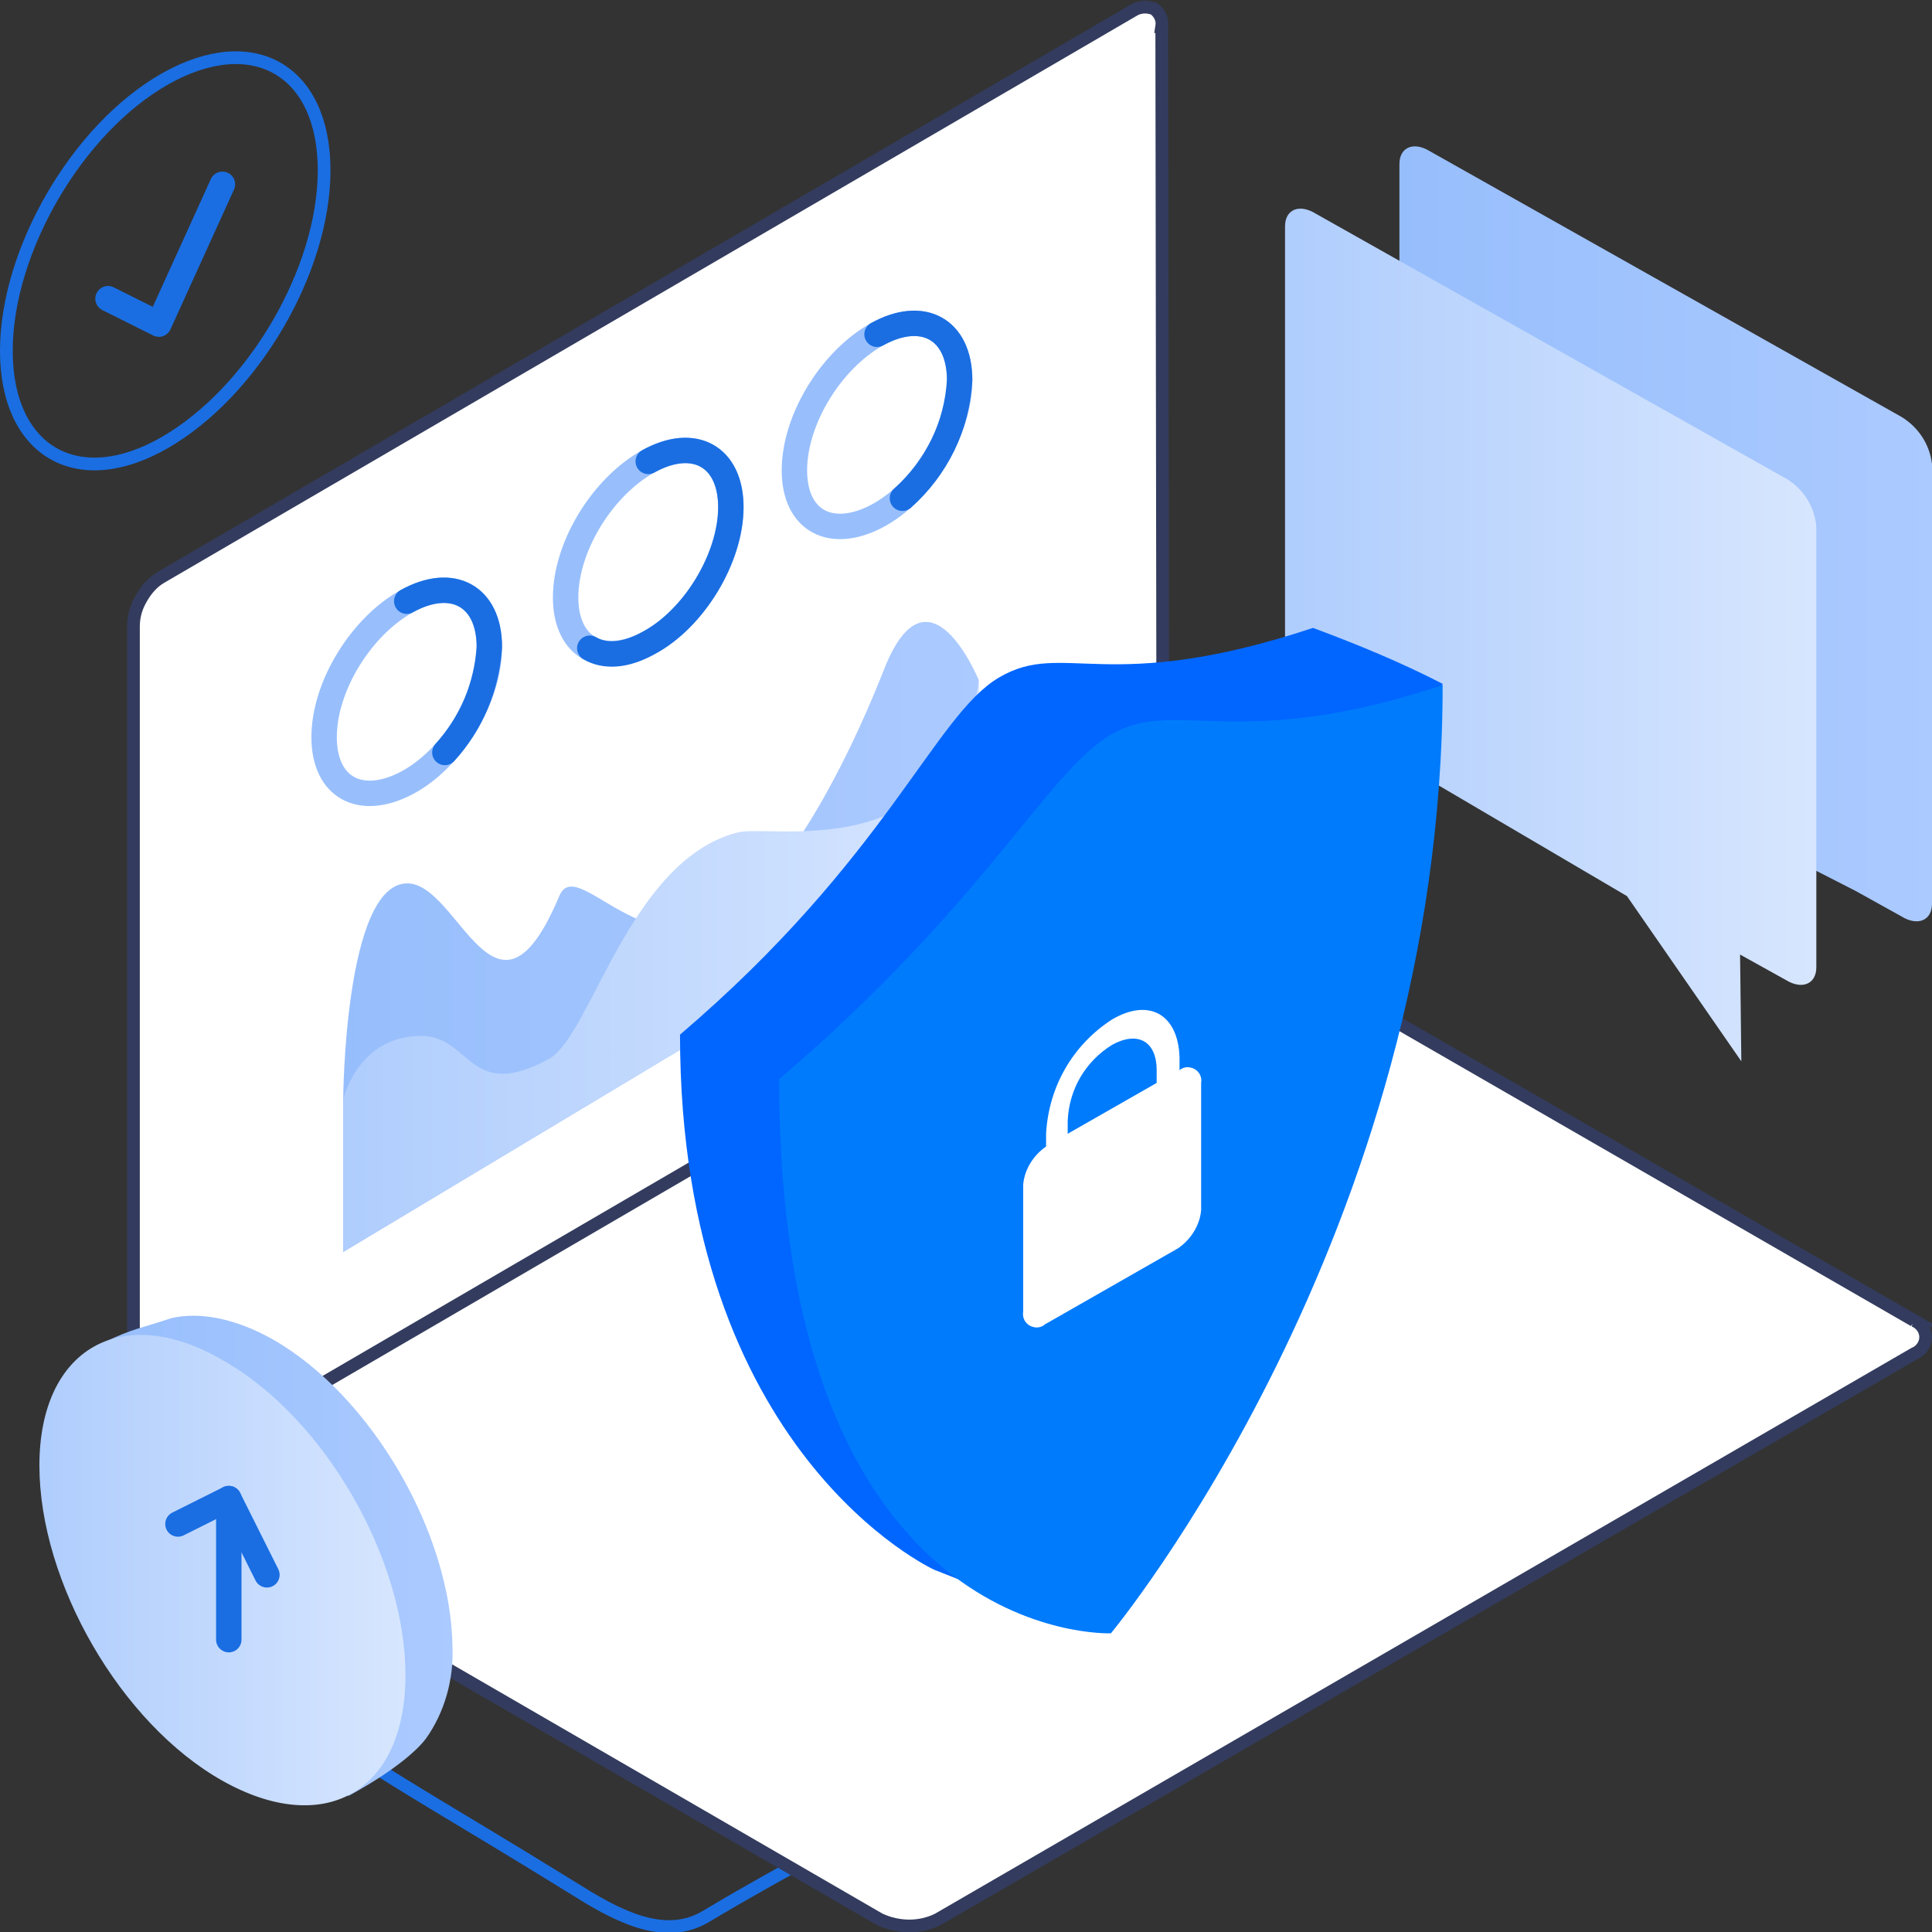
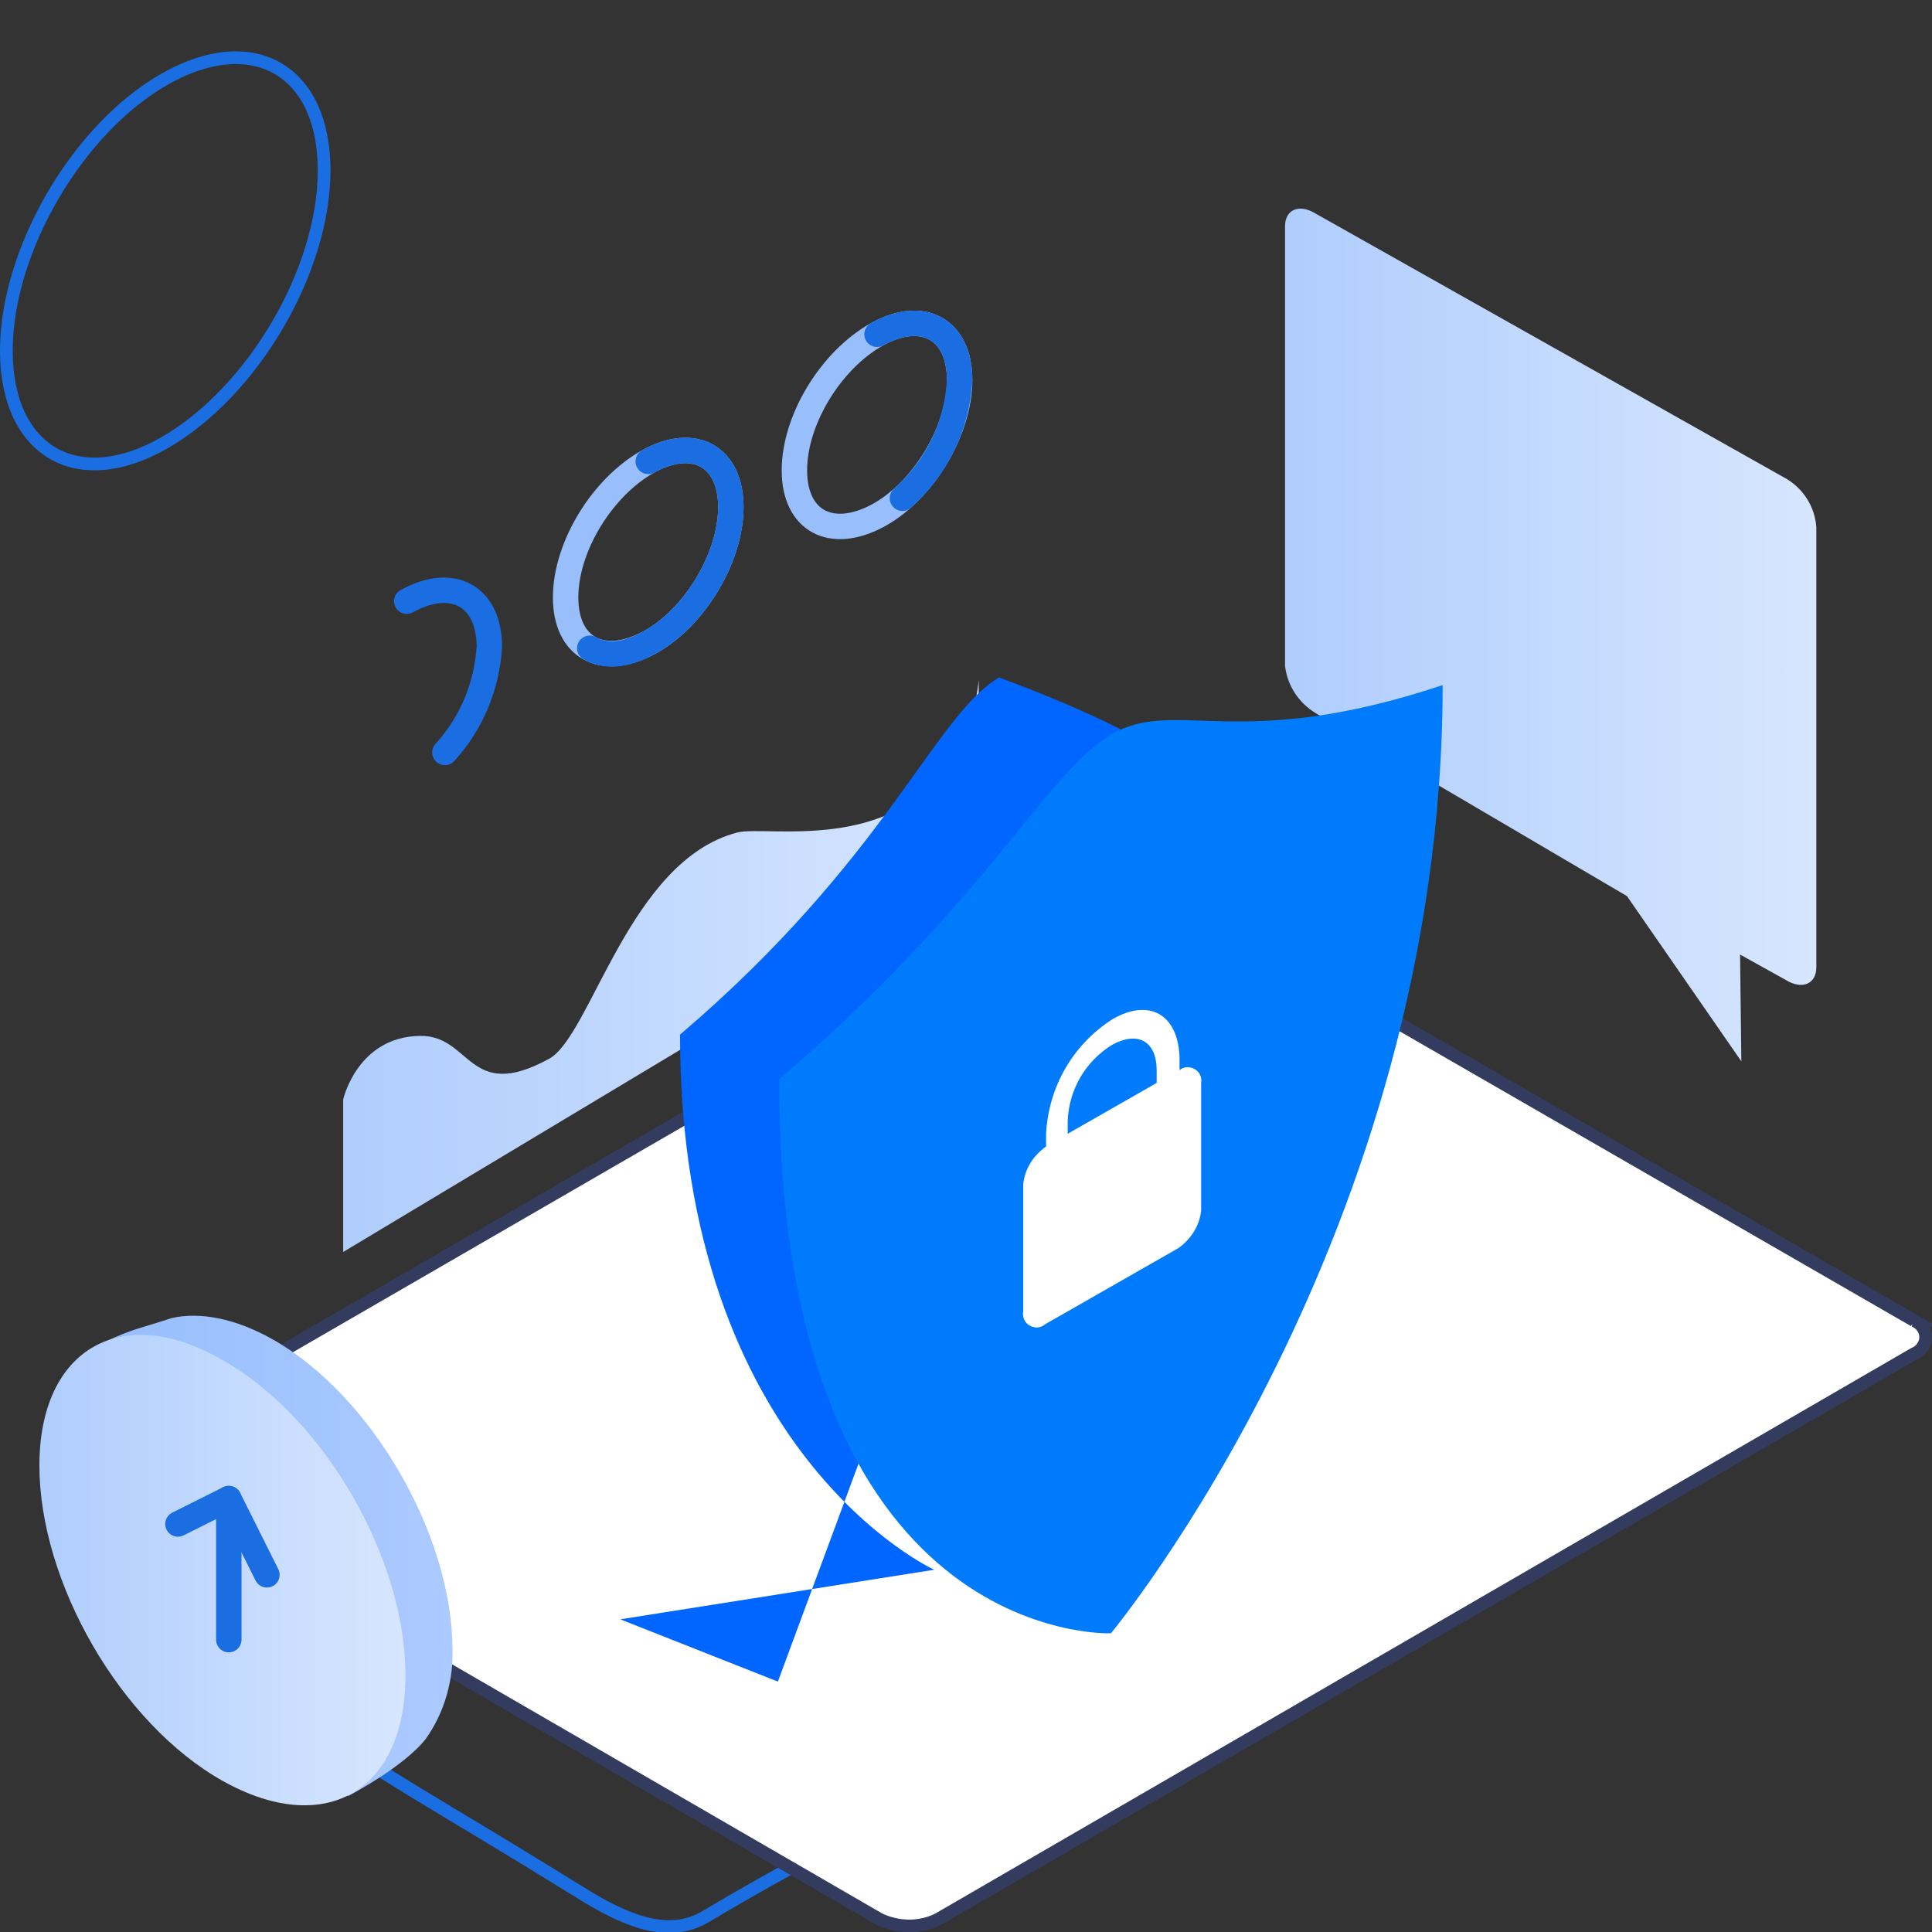
<svg xmlns="http://www.w3.org/2000/svg" version="1.1" id="md-secure" x="0" y="0" viewBox="0 0 152 152" xml:space="preserve">
  <rect x="0" y="0" width="152" height="152" fill="#333333" stroke="none" />
  <style>.st0{fill:none;stroke:#1a6ee2}.st1{fill-rule:evenodd;clip-rule:evenodd;fill:#fff;stroke:#333c5e}.st15,.st2{stroke-width:2;stroke:#1a6ee2;stroke-linecap:round;stroke-linejoin:round}.st2{fill:none}.st15{fill-rule:evenodd;clip-rule:evenodd;fill:#fff}</style>
  <path id="Kształt_1559_kopia" class="st0" d="M53.5 100.5s-31 18.3-35.9 21.1-5.8 5.9-1 9.1c18 11.8 15.8 10 28.9 18.1 3.8 2.4 7.1 3.7 10 2 3.5-2.1 7-4 7-4" />
  <path id="Kształt_1538" class="st1" d="M150.6 103.9c.5.2.9.7.9 1.3 0 .6-.4 1.1-.9 1.3L73.8 151c-1.4.7-3.1.7-4.6 0l-58.7-34 3.4-5.9L88.4 68l3.4 2 58.8 33.9z" />
-   <path id="Kształt_1538_kopia" class="st1" d="M91.4 2.1c.1-.6-.2-1.1-.6-1.4-.5-.2-1.1-.2-1.6.1L12.7 45.4c-.7.4-1.2 1-1.6 1.7-.4.7-.6 1.4-.6 2.2v68.2l81-47.2-.1-68.2z" />
  <path id="Elipsa_1549" class="st0" d="M13 6.2c6.9-3.9 12.5-.7 12.5 7.2S19.9 30.8 13 34.8.5 35.5.5 27.6 6.1 10.1 13 6.2z" />
-   <path id="Kształt_1550" class="st2" d="M8.5 23.5l4 2 5-11" />
  <linearGradient id="Prostokąt_zaokrąglony_1356_kopia_21_1_" gradientUnits="userSpaceOnUse" x1="110" y1="41.978" x2="152" y2="41.978">
    <stop offset="0" stop-color="#97befc" />
    <stop offset="1" stop-color="#abcaff" />
  </linearGradient>
-   <path id="Prostokąt_zaokrąglony_1356_kopia_21" d="M146 70.1l3.6 2c1.3.8 2.4.3 2.4-1V36.5c-.2-1.6-1.1-2.9-2.4-3.7l-37.1-20.9c-1.3-.8-2.4-.3-2.4 1v34.6c.2 1.6 1.1 2.9 2.4 3.7L137 65.5" fill-rule="evenodd" clip-rule="evenodd" fill="url(#Prostokąt_zaokrąglony_1356_kopia_21_1_)" />
  <linearGradient id="Prostokąt_zaokrąglony_1356_kopia_11_1_" gradientUnits="userSpaceOnUse" x1="101" y1="49.985" x2="143" y2="49.985">
    <stop offset="0" stop-color="#afcdfd" />
    <stop offset="1" stop-color="#d7e6fe" />
  </linearGradient>
  <path id="Prostokąt_zaokrąglony_1356_kopia_11" d="M140.6 37.7l-37.1-20.9c-1.3-.8-2.4-.3-2.4 1v34.6c.2 1.6 1.1 2.9 2.4 3.7L128 70.5l9 13-.1-8.4 3.6 2c1.3.8 2.4.3 2.4-1V41.5c-.1-1.6-1-3-2.3-3.8z" fill-rule="evenodd" clip-rule="evenodd" fill="url(#Prostokąt_zaokrąglony_1356_kopia_11_1_)" />
  <g id="charts">
-     <path d="M32 47.3c3.6-2 6.5-.4 6.5 3.6s-2.9 8.8-6.5 10.7-6.5.4-6.5-3.6 2.9-8.7 6.5-10.7z" fill="none" stroke="#98bffc" stroke-width="2" stroke-linecap="round" />
    <path d="M51 36.3c3.6-2 6.5-.4 6.5 3.6s-2.9 8.8-6.5 10.7-6.5.4-6.5-3.6 2.9-8.7 6.5-10.7zm18-10c3.6-2 6.5-.4 6.5 3.6s-2.9 8.8-6.5 10.7-6.5.4-6.5-3.6 2.9-8.7 6.5-10.7z" stroke="#98bffc" fill="none" stroke-width="2" />
    <path id="Elipsa_1549_kopia_4" d="M32 47.3c3.6-2 6.5-.4 6.5 3.6-.2 3.1-1.4 6-3.5 8.3" fill="none" stroke="#1a6ee2" stroke-width="2" stroke-linecap="round" />
    <path id="Elipsa_1549_kopia_5" class="st2" d="M51 36.3c3.6-2 6.5-.4 6.5 3.6s-2.9 8.8-6.5 10.7c-1.8 1-3.4 1.1-4.6.4" />
    <path id="Elipsa_1549_kopia_6" class="st2" d="M69 26.3c3.6-2 6.5-.4 6.5 3.6-.2 3.6-1.8 6.9-4.5 9.3" />
  </g>
  <linearGradient id="Kształt_1560_kopia_1_" gradientUnits="userSpaceOnUse" x1="27" y1="73.707" x2="77" y2="73.707">
    <stop offset="0" stop-color="#97befc" />
    <stop offset="1" stop-color="#abcaff" />
  </linearGradient>
-   <path id="Kształt_1560_kopia" d="M27 98.5v-12s.1-16.9 5-17c4.1-.1 7 12.9 12 1 1.4-3.4 6.9 6.2 14 1 4-3 8.3-10.6 11.5-18.7 3.5-9.1 7.5.7 7.5.7v15l-50 30z" fill-rule="evenodd" clip-rule="evenodd" fill="url(#Kształt_1560_kopia_1_)" />
  <linearGradient id="Kształt_1560_1_" gradientUnits="userSpaceOnUse" x1="27" y1="75.981" x2="77" y2="75.981">
    <stop offset="0" stop-color="#afcdfd" />
    <stop offset="1" stop-color="#d7e6fe" />
  </linearGradient>
  <path id="Kształt_1560" d="M27 98.5v-12s1.1-4.9 6-5c4.1-.1 3.8 5.3 10.2 1.8 3.3-1.8 6.3-15.6 14.8-17.8 2.2-.6 12.5 1.8 17-6 1.1-1.8 1.8-3.9 2-6v15l-50 30z" fill-rule="evenodd" clip-rule="evenodd" fill="url(#Kształt_1560_1_)" />
  <g id="shield" fill-rule="evenodd" clip-rule="evenodd">
-     <path id="Kształt_1533_kopia" d="M73.5 123.5s-20-9.1-20-42.1c16.3-13.9 20-25.1 25.1-28.1s8.4 1.5 24.7-3.9c3.5 1.3 6.9 2.7 10.2 4.4l-27.6 74.6-12.4-4.9z" fill="#06f" />
+     <path id="Kształt_1533_kopia" d="M73.5 123.5s-20-9.1-20-42.1c16.3-13.9 20-25.1 25.1-28.1c3.5 1.3 6.9 2.7 10.2 4.4l-27.6 74.6-12.4-4.9z" fill="#06f" />
    <path id="Kształt_1533" d="M87.4 128.5s-26.1 1.1-26.1-43.6c16.3-13.9 21-24.1 26.1-27.1s9.9 1.5 26.1-3.9c0 43.2-26.1 74.6-26.1 74.6z" fill="#007bfc" />
    <path id="Kształt_1559" d="M87.5 80.2c-3.1 2-5 5.3-5.2 9v1c-1 .7-1.7 1.8-1.8 3v10c-.1.6.3 1.1.8 1.2.3.1.7 0 .9-.2l10.5-6c1-.7 1.7-1.8 1.8-3v-10c.1-.6-.3-1.1-.8-1.2-.3-.1-.7 0-.9.2v-1c-.1-3.4-2.4-4.7-5.3-3zm0 2c2-1.1 3.5-.3 3.5 2v1l-7 4v-1c.1-2.5 1.4-4.7 3.5-6z" fill="#fff" />
  </g>
  <g id="Grupa_66">
    <linearGradient id="Elipsa_1549_kopia_8_1_" gradientUnits="userSpaceOnUse" x1="8.202" y1="122.353" x2="35.513" y2="122.353">
      <stop offset="0" stop-color="#97befc" />
      <stop offset="1" stop-color="#abcaff" />
    </linearGradient>
    <path id="Elipsa_1549_kopia_8" d="M21.5 105.4c-3-1.7-5.8-2.2-8-1.7-2.4.8-3 .8-5.3 1.9l19.2 35.7s4.4-2.3 6.1-4.5c1.5-2.1 2.2-4.7 2.1-7.2-.1-9-6.4-19.8-14.1-24.2z" fill-rule="evenodd" clip-rule="evenodd" fill="url(#Elipsa_1549_kopia_8_1_)" />
    <linearGradient id="Elipsa_1549_kopia_7_1_" gradientUnits="userSpaceOnUse" x1="3.122" y1="123.5" x2="31.91" y2="123.5">
      <stop offset="0" stop-color="#afcdfd" />
      <stop offset="1" stop-color="#d7e6fe" />
    </linearGradient>
    <path id="Elipsa_1549_kopia_7" d="M17.5 107c-7.9-4.6-14.4-.9-14.4 8.3s6.4 20.3 14.4 24.8 14.4.9 14.4-8.3-6.4-20.3-14.4-24.8z" fill-rule="evenodd" clip-rule="evenodd" fill="url(#Elipsa_1549_kopia_7_1_)" />
    <path id="Kształt_1570" class="st15" d="M18 129v-10" />
    <path id="Kształt_1571" class="st15" d="M18 117.9l-4 2" />
    <path id="Kształt_1572" class="st15" d="M18 117.9l3 6" />
  </g>
</svg>